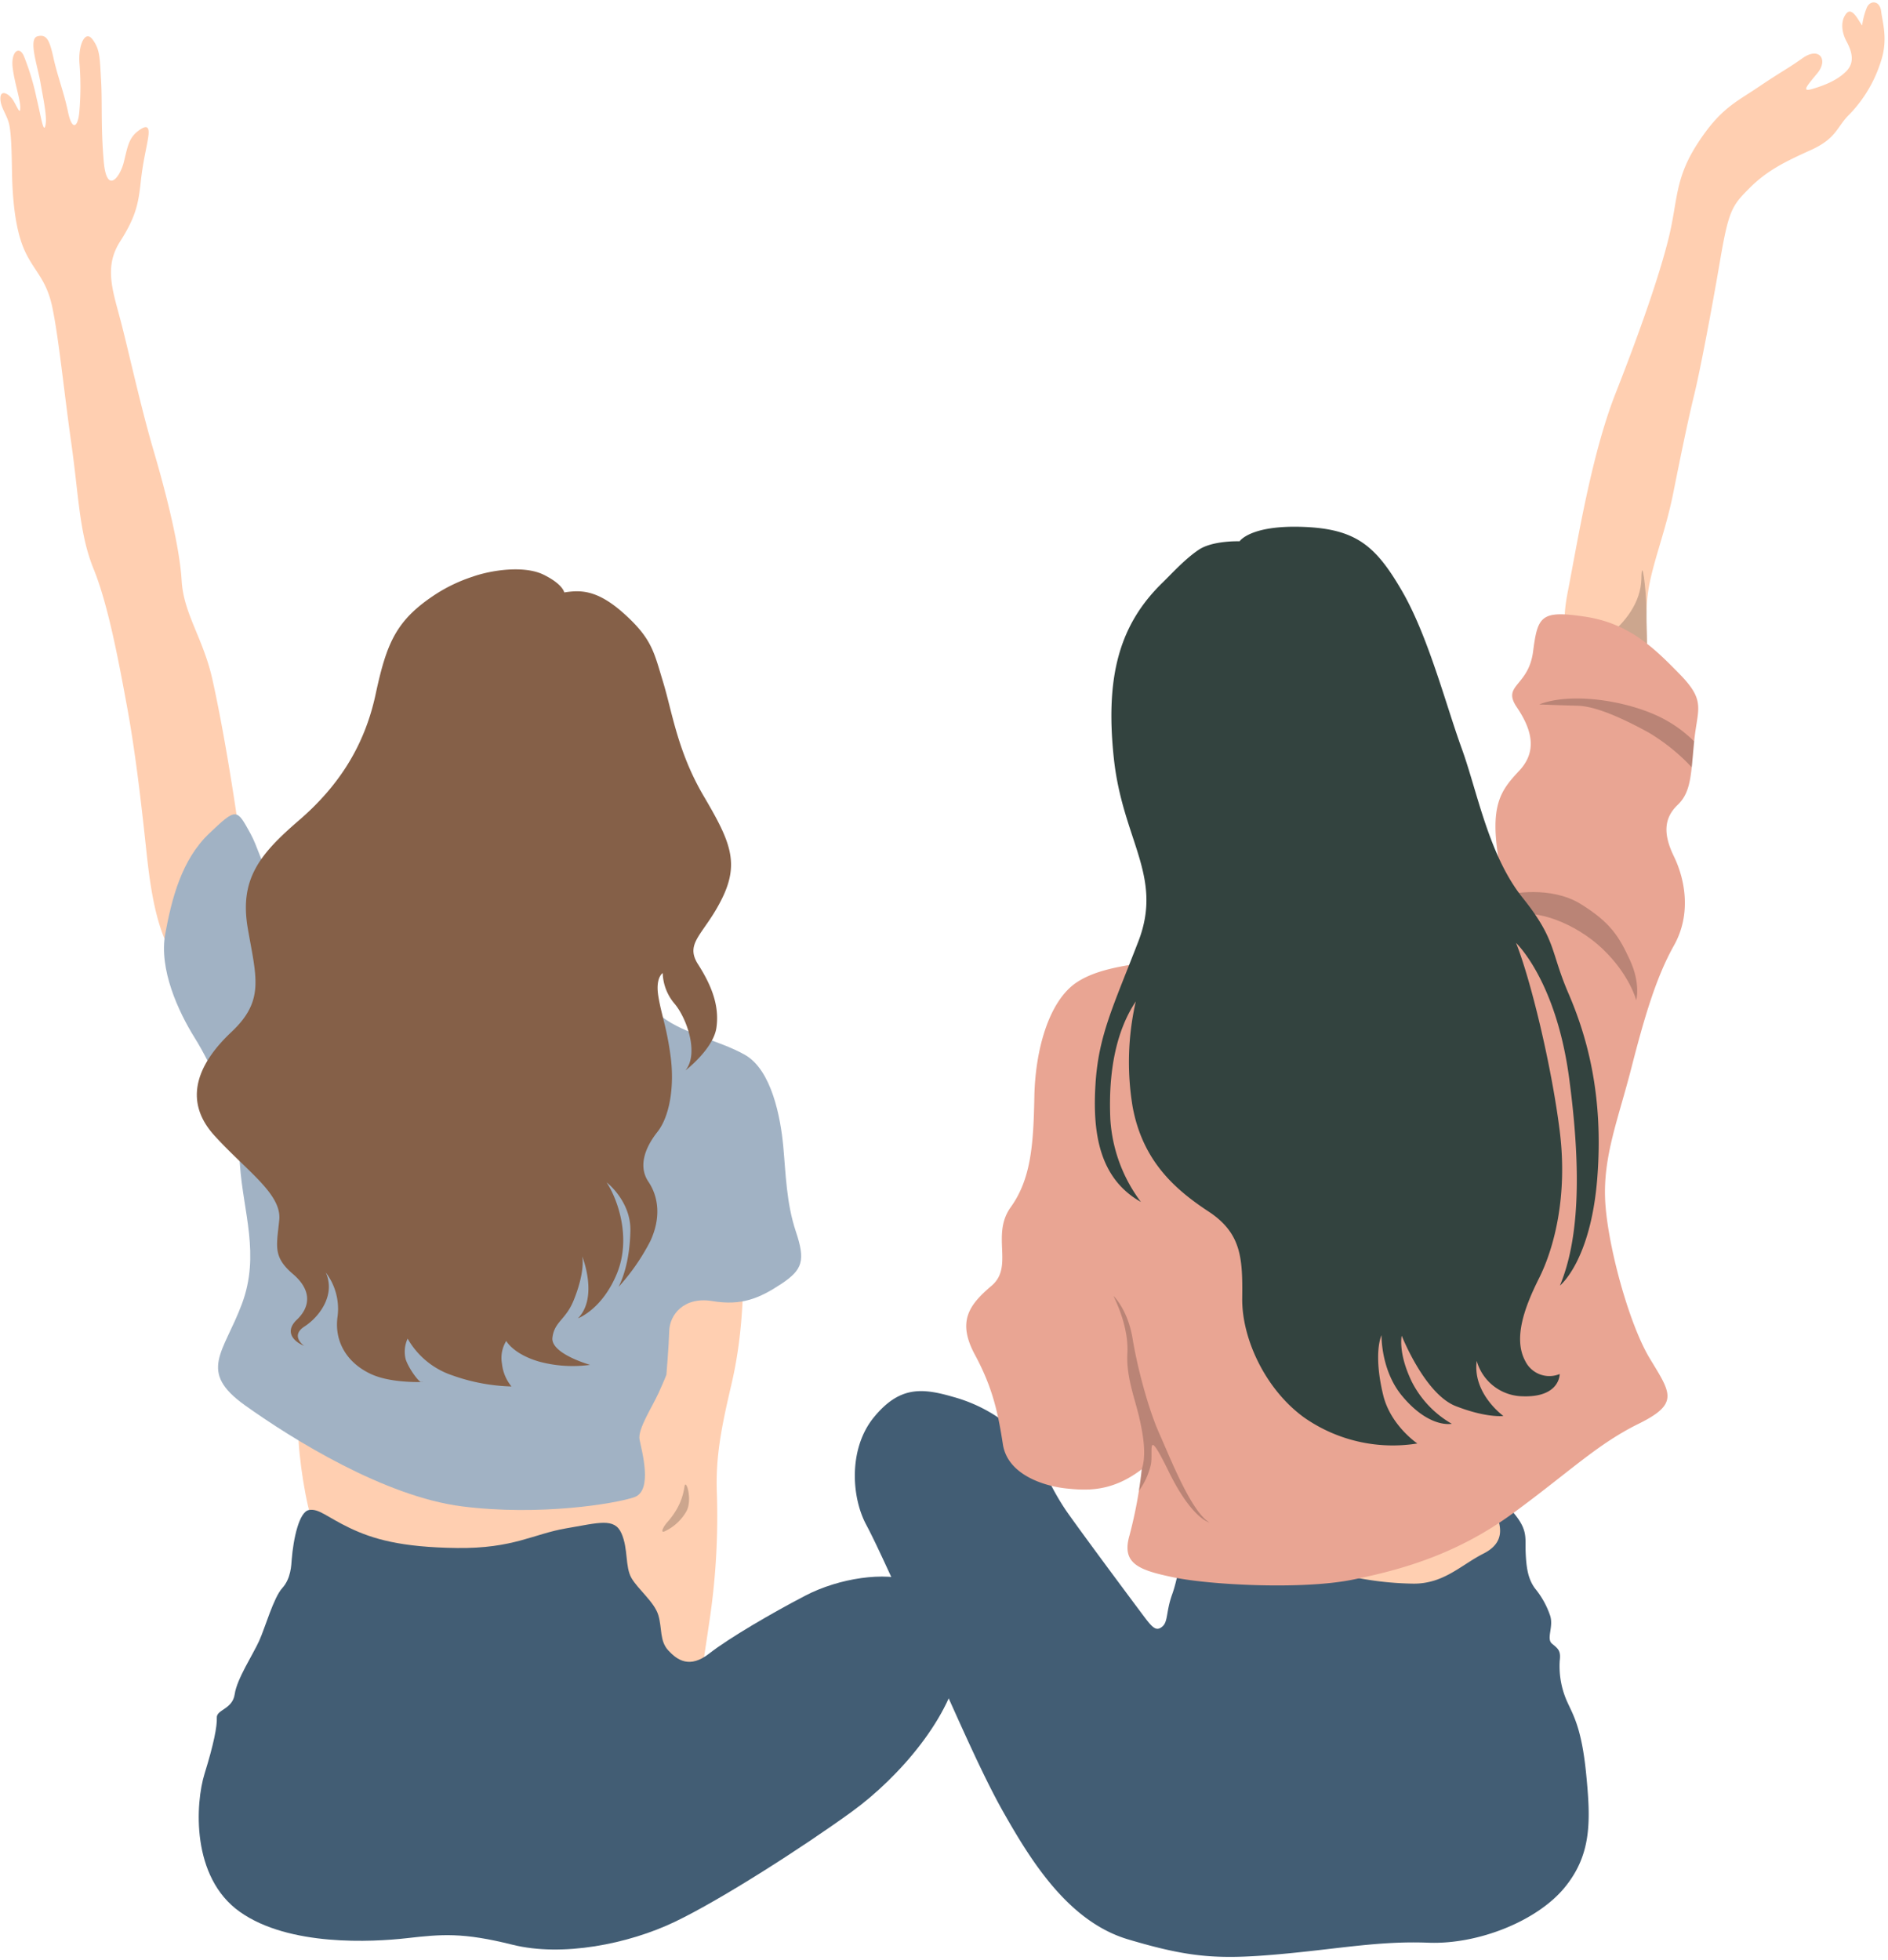
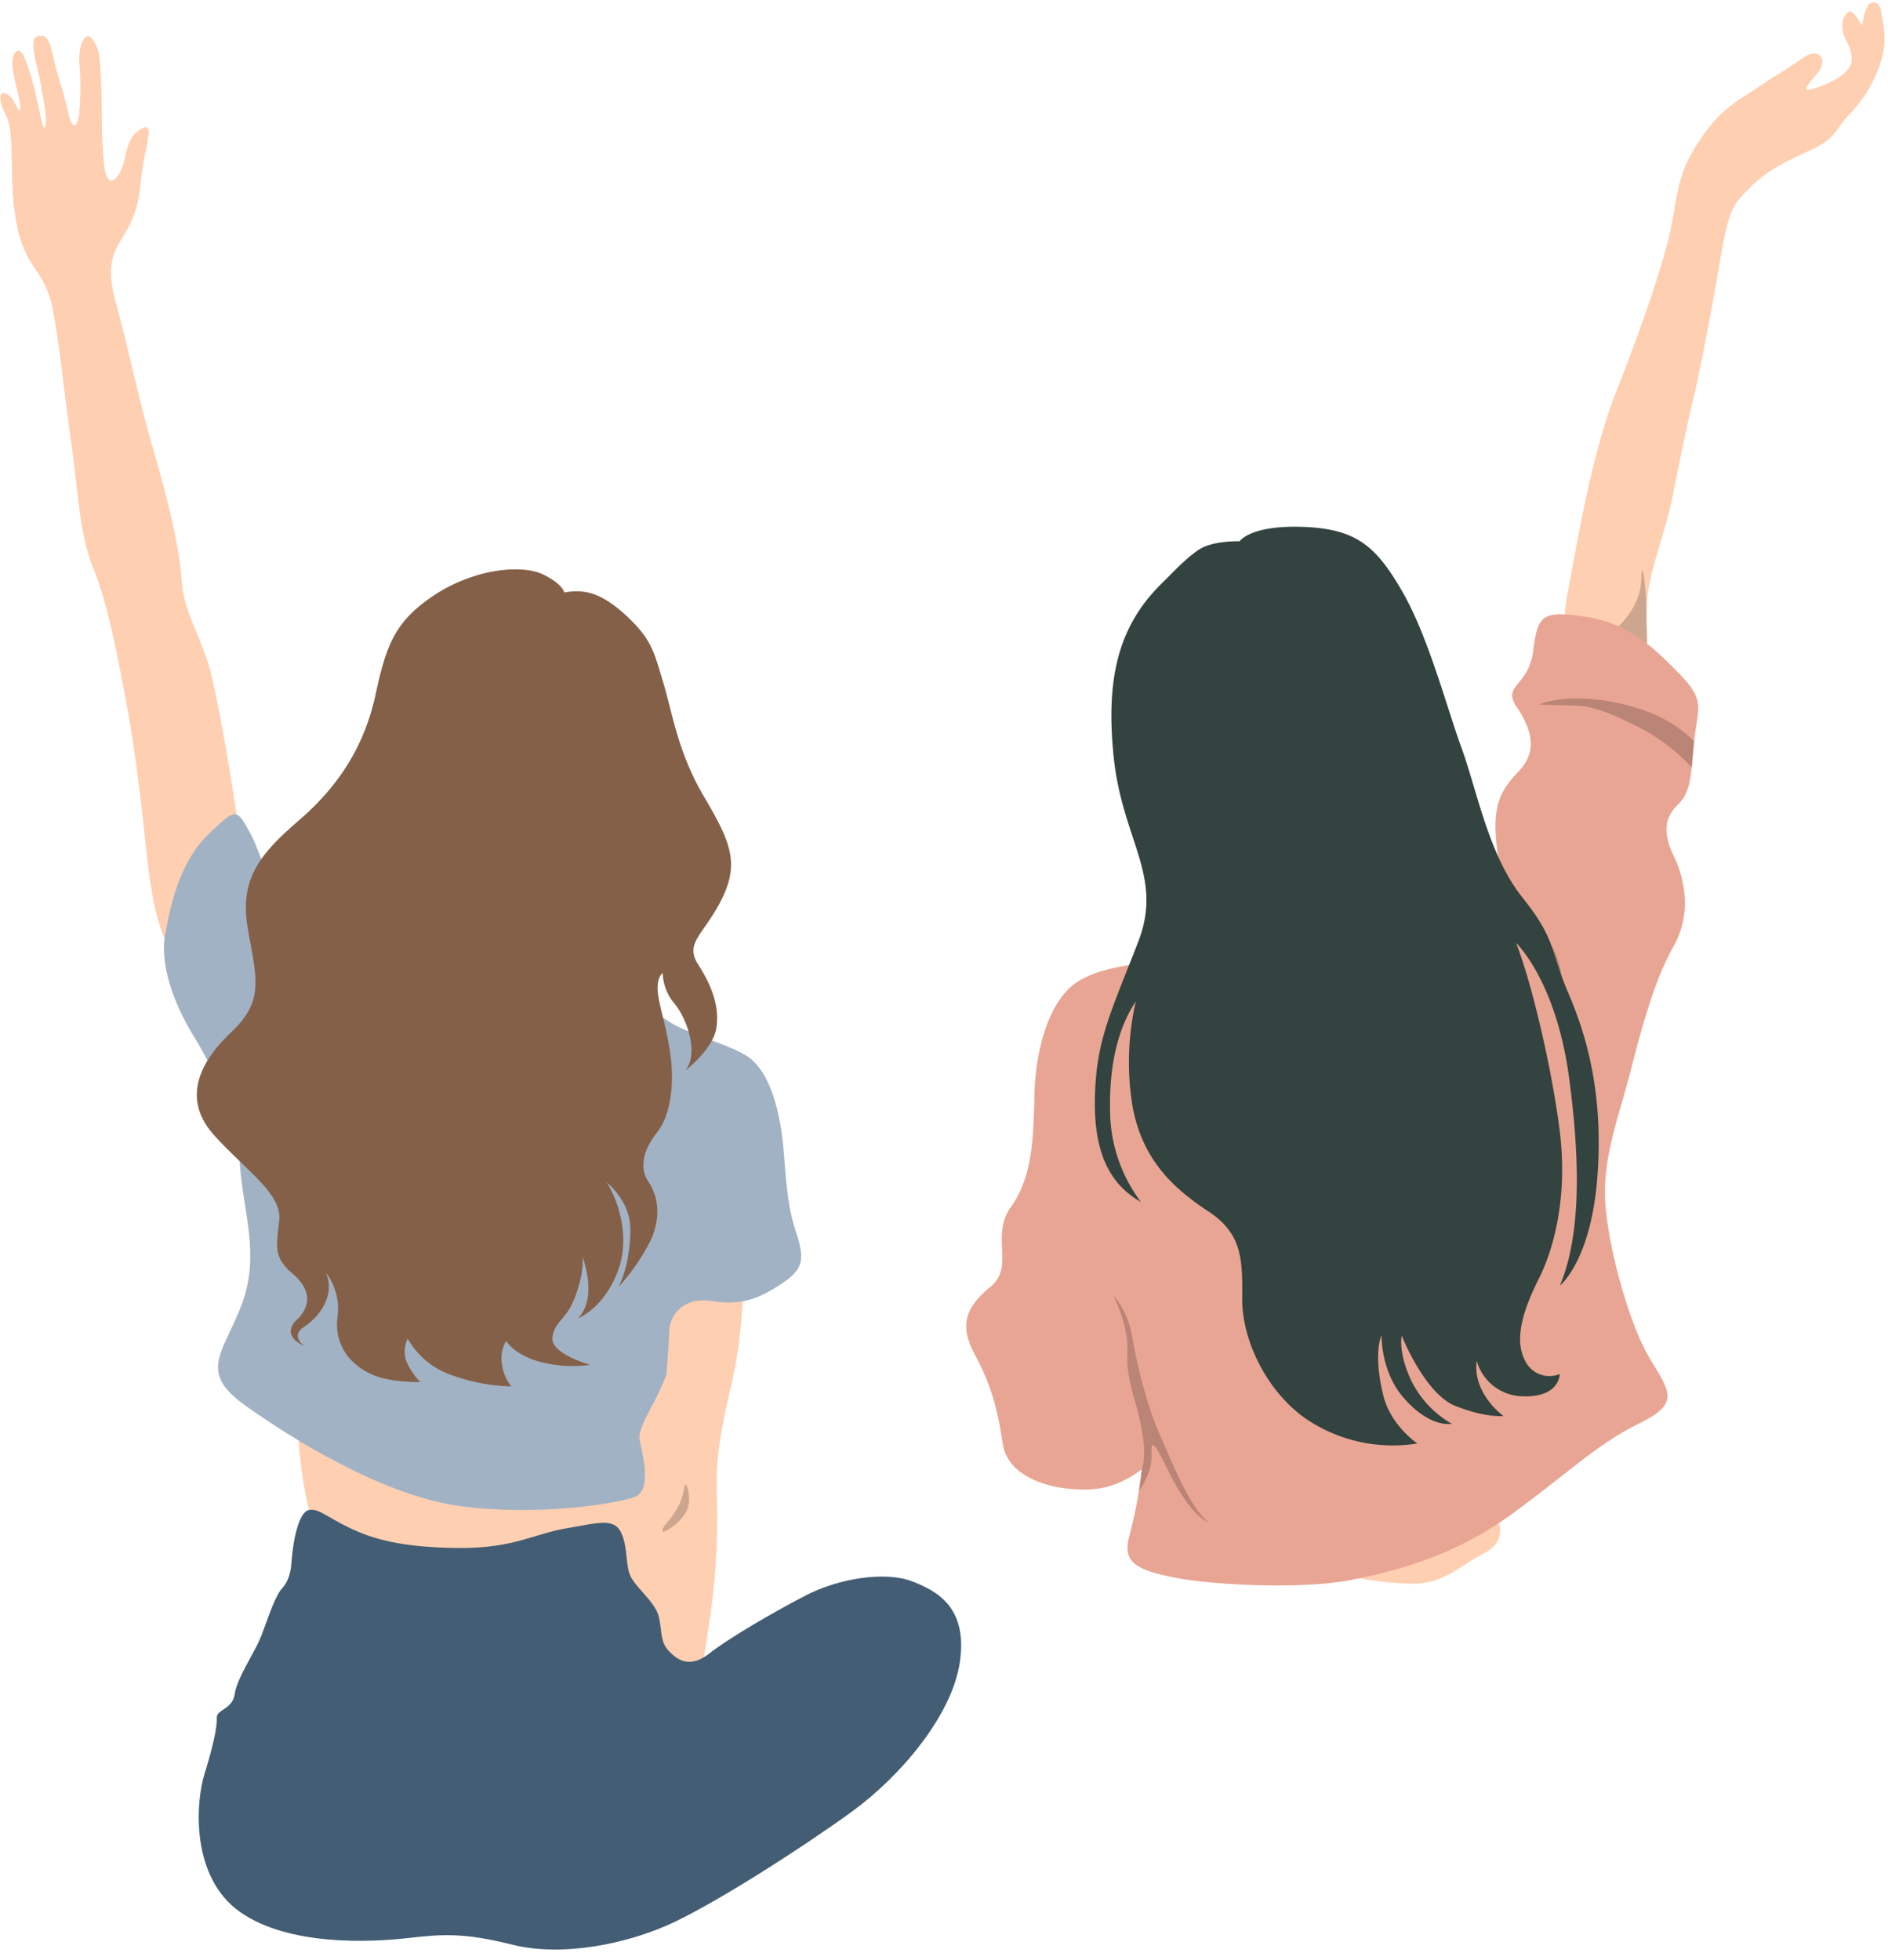
<svg xmlns="http://www.w3.org/2000/svg" height="490.1" preserveAspectRatio="xMidYMid meet" version="1.0" viewBox="-0.1 -0.6 472.2 490.1" width="472.2" zoomAndPan="magnify">
  <g id="change1_1">
-     <path d="M314.846,390.19c-10.714.576-15.892-.737-18.35.574s-1.884,3.031-3.441,7.373-.983,6.8-2.457,8.028-2.376.409-4.588-2.54-13.606-18.217-18.841-25.559-7.045-14.09-10.977-18.514a38.151,38.151,0,0,0-17.859-10.813c-7.864-2.294-13.435-2.717-19.824,5.031s-5.735,19.873-1.967,26.918,10,21.79,14.255,29.818S243.74,440,250.785,452.449s16.384,27.525,31.293,31.949,21.955,5.079,37.028,3.768,25.559-3.44,38.011-2.949,27.2-5.406,34.078-13.762,6.554-16.876,5.407-28.508-3.331-14.8-4.806-18.132a21.687,21.687,0,0,1-1.8-10.1c.327-2.513-.382-3-1.912-4.26s.437-4.2-.491-7.045a21.617,21.617,0,0,0-3.768-6.772c-1.693-2.294-2.185-4.97-2.349-9.066s.765-5.906-4.369-11.363-16.056-2.516-23.92,0S325,389.644,314.846,390.19Z" fill="#425d74" />
-   </g>
+     </g>
  <g id="change2_1">
    <path d="M337.62,390.682c5.922-3.9,10.076-5.816,19.661-9.339s15.319-7.127,16.629-3.85,2.7,7.536-2.949,10.4-9.912,7.536-17.449,7.536a78.893,78.893,0,0,1-17.285-2.13C334.015,392.73,336.747,391.256,337.62,390.682Z" fill="#ffcfb1" />
  </g>
  <g id="change2_2">
    <path d="M401.353,165.567c-8.3-4.411-11.8-5.571-9.339-18.187s5.9-34.242,11.961-49.643,10.977-29.491,13.271-38.83,1.474-14.745,7.209-23.593,9.584-10.322,15.4-14.254,6.717-4.178,10.895-7.127,6.472.41,3.686,3.769-4.014,4.751-1.228,3.932,6.2-2.1,8.492-4.451,1.2-5.243,0-7.482-1.529-5.025-.055-6.882,3.059,1.748,3.987,2.95a17.9,17.9,0,0,1,1.2-4.533c.874-1.857,3.223-1.693,3.55.983s1.748,6.99,0,12.342a33.455,33.455,0,0,1-7.864,13.38c-3.277,3.168-3.168,6.008-9.666,8.957s-10.923,5.079-15.347,9.5-5.243,5.516-7.427,18.295-5.025,27.634-6.444,33.423-3.059,13.654-5.243,24.576-5.9,19.006-6.554,26.979,1.42,15.838-2.4,16.493S403.1,166.5,401.353,165.567Z" fill="#ffcfb1" />
  </g>
  <g id="change3_1">
    <path d="M409.437,166.168c-.759.128-1.465.218-2.125.278l-5.2-4.979v-3.056c4.153-3.274,8.193-8.3,8.306-14.305.1-5.978,1.193,2.455,1.291,8.185v.082C411.584,159.335,412.823,165.59,409.437,166.168Z" opacity=".2" />
  </g>
  <g id="change2_3">
    <path d="M59.912,208.984c-2.13-15.073-4.587-29.327-6.881-39.649s-7.209-16.384-7.7-24.74-3.768-21.463-7.045-32.6S31.9,86.432,29.929,79.059s-3.932-13.107,0-19.251,4.588-9.5,5.161-14.827,1.475-8.52,1.885-11.3-.41-3.195-2.7-1.393-2.539,4.26-3.44,7.783-4.26,8.273-5-.41-.327-14.5-.655-20.152-.246-7.7-2.13-10.24-3.6,1.474-3.277,5.9a72.114,72.114,0,0,1-.04,12.288c-.369,3.932-1.844,4.669-2.827-.082s-2.621-8.929-3.6-13.353S11.661,7.847,9.286,8.474s0,7.343.737,11.6,1.72,8.6,1.229,10.732-1.147-2.54-2.212-6.882A62.072,62.072,0,0,0,5.845,13.36c-1.256-2.731-3.222-.819-2.785,2.894s1.911,7.974,1.911,9.994-.655.11-1.693-1.638S.056,21.661,0,23.9s1.475,3.878,2.13,6.335.71,8.793.765,11.851S3.114,54.1,5.408,60.436s5.9,7.974,7.537,15.62,2.949,21.19,4.806,34.3,1.966,22.5,5.57,31.348,6.226,22.828,8.411,34.734,3.713,25.777,4.806,36.044,2.839,21.736,8.192,27.853,8.738-8.192,10.6-11.578S62.042,224.057,59.912,208.984Z" fill="#ffcfb1" />
  </g>
  <g id="change2_4">
    <path d="M185.905,316.135c-.166,8.618-.492,18.514-3.113,29.655s-3.933,18.35-3.6,27.033a175.992,175.992,0,0,1-1.638,30.475c-1.536,10.485-2.294,15.728-3.932,22.609s-13.435-5.242-18.35-18.513-3.769-32.605-2.786-46.2,4.424-27.689,9.667-37.028S186.071,307.468,185.905,316.135Z" fill="#ffcfb1" />
  </g>
  <g id="change2_5">
    <path d="M91.478,358.842c-1.363-.552-2.665-1.093-3.9-1.6-7.437-3.079-12.35-5.052-12.923-1.783-.668,3.812,1.2,17.367,2.949,23.047s11.468,14.527,22.828,16.384,24.248.546,34.952-1.748,19.443-5.461,20.753-7.973.6-14.063-2.921-16.684-33.669-4.506-42.353-5.489S95.047,360.288,91.478,358.842Z" fill="#ffcfb1" />
  </g>
  <g id="change1_2">
    <path d="M72.855,389.426c.414-5.182,1.844-12,4.335-12.414s4.458,1.764,10.192,4.5,12.753,4.833,26.843,5,19.087-3.523,27.279-4.915,12.07-2.7,13.817,1.229.874,8.355,2.512,11.195,5.735,6.008,6.718,9.285.273,6.444,2.512,8.847,5.325,4.587,10.24.737,15.729-10.158,24.084-14.5,19.907-6.062,26.46-3.6,14.091,6.65,12.125,20.2-15.074,28.788-27.034,37.471-32.6,21.955-44.237,27.525-28.18,8.848-40.632,5.735-17.694-2.622-26.378-1.639S72.2,486.2,59.912,477.517s-11.141-27.2-8.847-34.57,3.167-11.906,3.058-13.981,3.932-2.076,4.478-5.9,4.588-9.939,6.117-13.325,3.6-10.814,5.789-13.216S72.756,390.672,72.855,389.426Z" fill="#425d74" />
  </g>
  <g id="change4_1">
    <path d="M81.539,231.266c-15.076-6.852-15.565-17.2-19.006-23.429s-3.44-6.553-10.321,0-9.339,16.22-10.978,25.068,3.277,19.5,7.373,26.05,10.486,19.988,11.305,31.785,5.079,22.446.492,34.734-11.137,16.875.821,25.4,34.9,22.774,54.229,25.231,38.338-.655,43.089-2.294,1.8-11.8,1.311-14.417,3.113-8.029,4.751-11.633,1.966-4.588,1.966-4.588.6-7.045.71-10.977,3.6-8.629,10.814-7.427,11.687-.656,17.148-4.26,6.117-5.9,3.714-13.107-2.512-14.418-3.167-21.408-2.84-19.006-9.612-22.829-16.384-5.352-22.064-10.6S90.55,235.362,81.539,231.266Z" fill="#a1b2c4" />
  </g>
  <g id="change5_1">
    <path d="M304.688,238.147c-17.267,1.883-28.836,2.4-35.608,6.991s-10.267,16.6-10.485,28.617-.874,20.535-5.9,27.525.874,14.855-4.806,19.661-8.628,8.956-4.15,17.258,5.789,14.636,6.99,22.391,10.6,10.486,15.838,11.032,11.469.874,18.9-4.806a112.306,112.306,0,0,1-3.058,16.493c-2.075,7.1,2.184,8.738,11.25,10.595s32,3.058,44.455.546,26.215-6.39,40.305-16.711,20.971-17.2,31.293-22.283,8.028-7.7,2.785-16.384-10.649-28.671-11.141-39.649,3.277-20.152,6.554-32.931,6.226-22.774,10.649-30.638,2.786-16.548,0-22.282-2.457-9.667.984-12.944,3.276-8.028,4.1-16.056,2.949-9.83-3.605-16.548-12.779-12.779-23.757-14.418-11.8-.164-12.943,8.684-7.864,8.356-4.1,13.926,5.243,10.977.655,15.893-7.536,8.519-5.079,22.773-4.1,20.152-19.824,21.3S310.929,237.467,304.688,238.147Z" fill="#e9a593" />
  </g>
  <g id="change3_2">
    <path d="M168.865,377.3a15.715,15.715,0,0,0,2.239-6.226c.383-1.966,2.021,3.386.492,6.226a12.151,12.151,0,0,1-5.3,4.969c-1.365.71-.6-.928.437-2.129A19.984,19.984,0,0,0,168.865,377.3Z" opacity=".2" />
  </g>
  <g id="change3_3">
    <path d="M302.377,380.131c-.256-.06-4.529-1.232-10.138-12.661-5.789-11.8-3.882-5.129-4.483-1.907a17.873,17.873,0,0,1-3.011,6.668c.458-2.989.7-5.182.713-5.4a.025.025,0,0,0,.007-.015c1.089-3.274.549-7.645-.547-12.564s-3.387-10.482-3.057-16.385c.323-5.887-2.178-11.677-3.492-14.41.218.21,3.635,3.6,4.8,10.7,1.2,7.314,3.935,17.586,6.668,23.7S297.788,377.382,302.377,380.131Z" opacity=".2" />
  </g>
  <g id="change3_4">
-     <path d="M376.368,223.32c1.311-.492,11.387-2.458,18.841,2.13s9.667,8.192,12.37,14.09,1.557,9.994,1.557,9.994-1.639-6.389-8.438-12.861-16.957-10.076-21.463-8.192-3.359-1.884-3.359-1.884Z" opacity=".2" />
+     <path d="M376.368,223.32s9.667,8.192,12.37,14.09,1.557,9.994,1.557,9.994-1.639-6.389-8.438-12.861-16.957-10.076-21.463-8.192-3.359-1.884-3.359-1.884Z" opacity=".2" />
  </g>
  <g id="change3_5">
    <path d="M423.614,184.806c-.248,2.448-.4,4.6-.6,6.481a49.115,49.115,0,0,0-10.844-8.734c-6.991-3.822-13.329-6.555-17.7-6.668s-9.612-.323-9.612-.323c8.41-3.281,23.481-.766,31.892,4.04A31.921,31.921,0,0,1,423.614,184.806Z" opacity=".2" />
  </g>
  <g id="change6_1">
    <path d="M290.717,145.042C279.9,155.528,276.289,168.461,278.474,189s12.452,29.491,6.116,45.875-9.939,23.483-10.7,35.607.874,23.593,11.36,29.491a38.326,38.326,0,0,1-7.646-20.643c-.546-12.015,1.476-22.173,6.363-29.491a68.025,68.025,0,0,0-.792,26.323c2.512,13.653,10.7,20.753,19,26.214s8.52,11.8,8.41,21.736,5.68,22.61,15.4,29.71a38.67,38.67,0,0,0,28.4,6.554s-6.663-4.479-8.52-12.015-1.42-12.78-.437-15.074c0,0-.218,8.739,5.134,15.183s10.158,7.318,12.452,6.99a25.381,25.381,0,0,1-10.076-10.649c-3.441-7.209-2.458-11.387-2.458-11.387S356.216,348,364,351.033,375.9,353.49,375.9,353.49s-7.755-5.57-6.663-13.762a12.14,12.14,0,0,0,11.469,8.847c9.393.328,9.284-5.57,9.284-5.57a6.714,6.714,0,0,1-8.629-3.277c-3.058-5.68-.109-13.544,3.5-20.753s7.209-20.207,5.134-36.755-7.318-38.011-10.923-47.022c0,0,9.994,9.339,13.271,33.751s2.294,40.96-2.294,51.937c0,0,7.7-6.062,9.339-26.869s-2.621-35.553-7.209-46.2-2.949-13.271-11.468-23.921-11.305-26.542-15.237-37.355-8.356-28.017-14.91-39.321-11.469-15.565-24.74-16.057-15.892,3.6-15.892,3.6-6.717-.246-10.24,2.13S292.852,142.972,290.717,145.042Z" fill="#33433f" />
  </g>
  <g id="change7_1">
    <path d="M109.064,147.872C98.915,154.45,96.612,160.16,93.827,173.1s-9.306,22.961-19.169,31.457-14.91,14.746-12.78,27.034,4.26,18.022-4.1,25.886-12.288,17.04-4.26,25.887S70.4,297.949,69.742,304.5s-1.638,9.175,3.441,13.517,4.014,8.52.983,11.387-1.147,5.325,1.8,6.554c0,0-3.6-2.458.082-4.834s7.865-7.864,5.325-13.516a14.991,14.991,0,0,1,2.949,11.059c-.9,6.553,2.7,11.8,8.52,14.418s15.073,1.723,12.452,1.966c-.569.052-3.113-3.277-3.933-5.735a7.79,7.79,0,0,1,.492-5.161A20.214,20.214,0,0,0,113,343.332a47.531,47.531,0,0,0,14.827,2.786,10.64,10.64,0,0,1-2.375-5.653,8.1,8.1,0,0,1,1.065-5.734s1.72,3.277,8.192,5.161a32.113,32.113,0,0,0,12.779.819s-9.912-2.785-9.421-6.8,3.277-4.424,5.243-9.175,2.622-8.848,2.212-11.142c0,0,4.1,10.159-1.065,15.483,0,0,6.062-2.212,9.749-11.223s.073-18.759-2.585-22.773c0,0,6.107,4.669,5.943,12.124s-1.884,11.878-2.949,14.008a52.875,52.875,0,0,0,7.946-11.469c2.7-5.816,2.048-11.059-.491-14.827s-.964-8.383,2.235-12.425,4.291-11.687,3.308-19-2.294-10.267-3.058-14.964,1.092-5.789,1.092-5.789a12.392,12.392,0,0,0,2.949,7.646c3.059,3.6,6.192,12.48,2.731,16.711,0,0,6.99-5.352,7.755-10.7s-1.092-10.376-4.588-15.838,1.584-7.482,6.008-16.493,1.966-14.418-4.588-25.559-7.864-20.971-10.158-28.508-2.785-10.813-9.666-17.039-11.087-6.008-15.073-5.407c0,0-.274-2.02-5.134-4.423s-13.09-1.176-17.8.491A39.805,39.805,0,0,0,109.064,147.872Z" fill="#856048" />
  </g>
</svg>